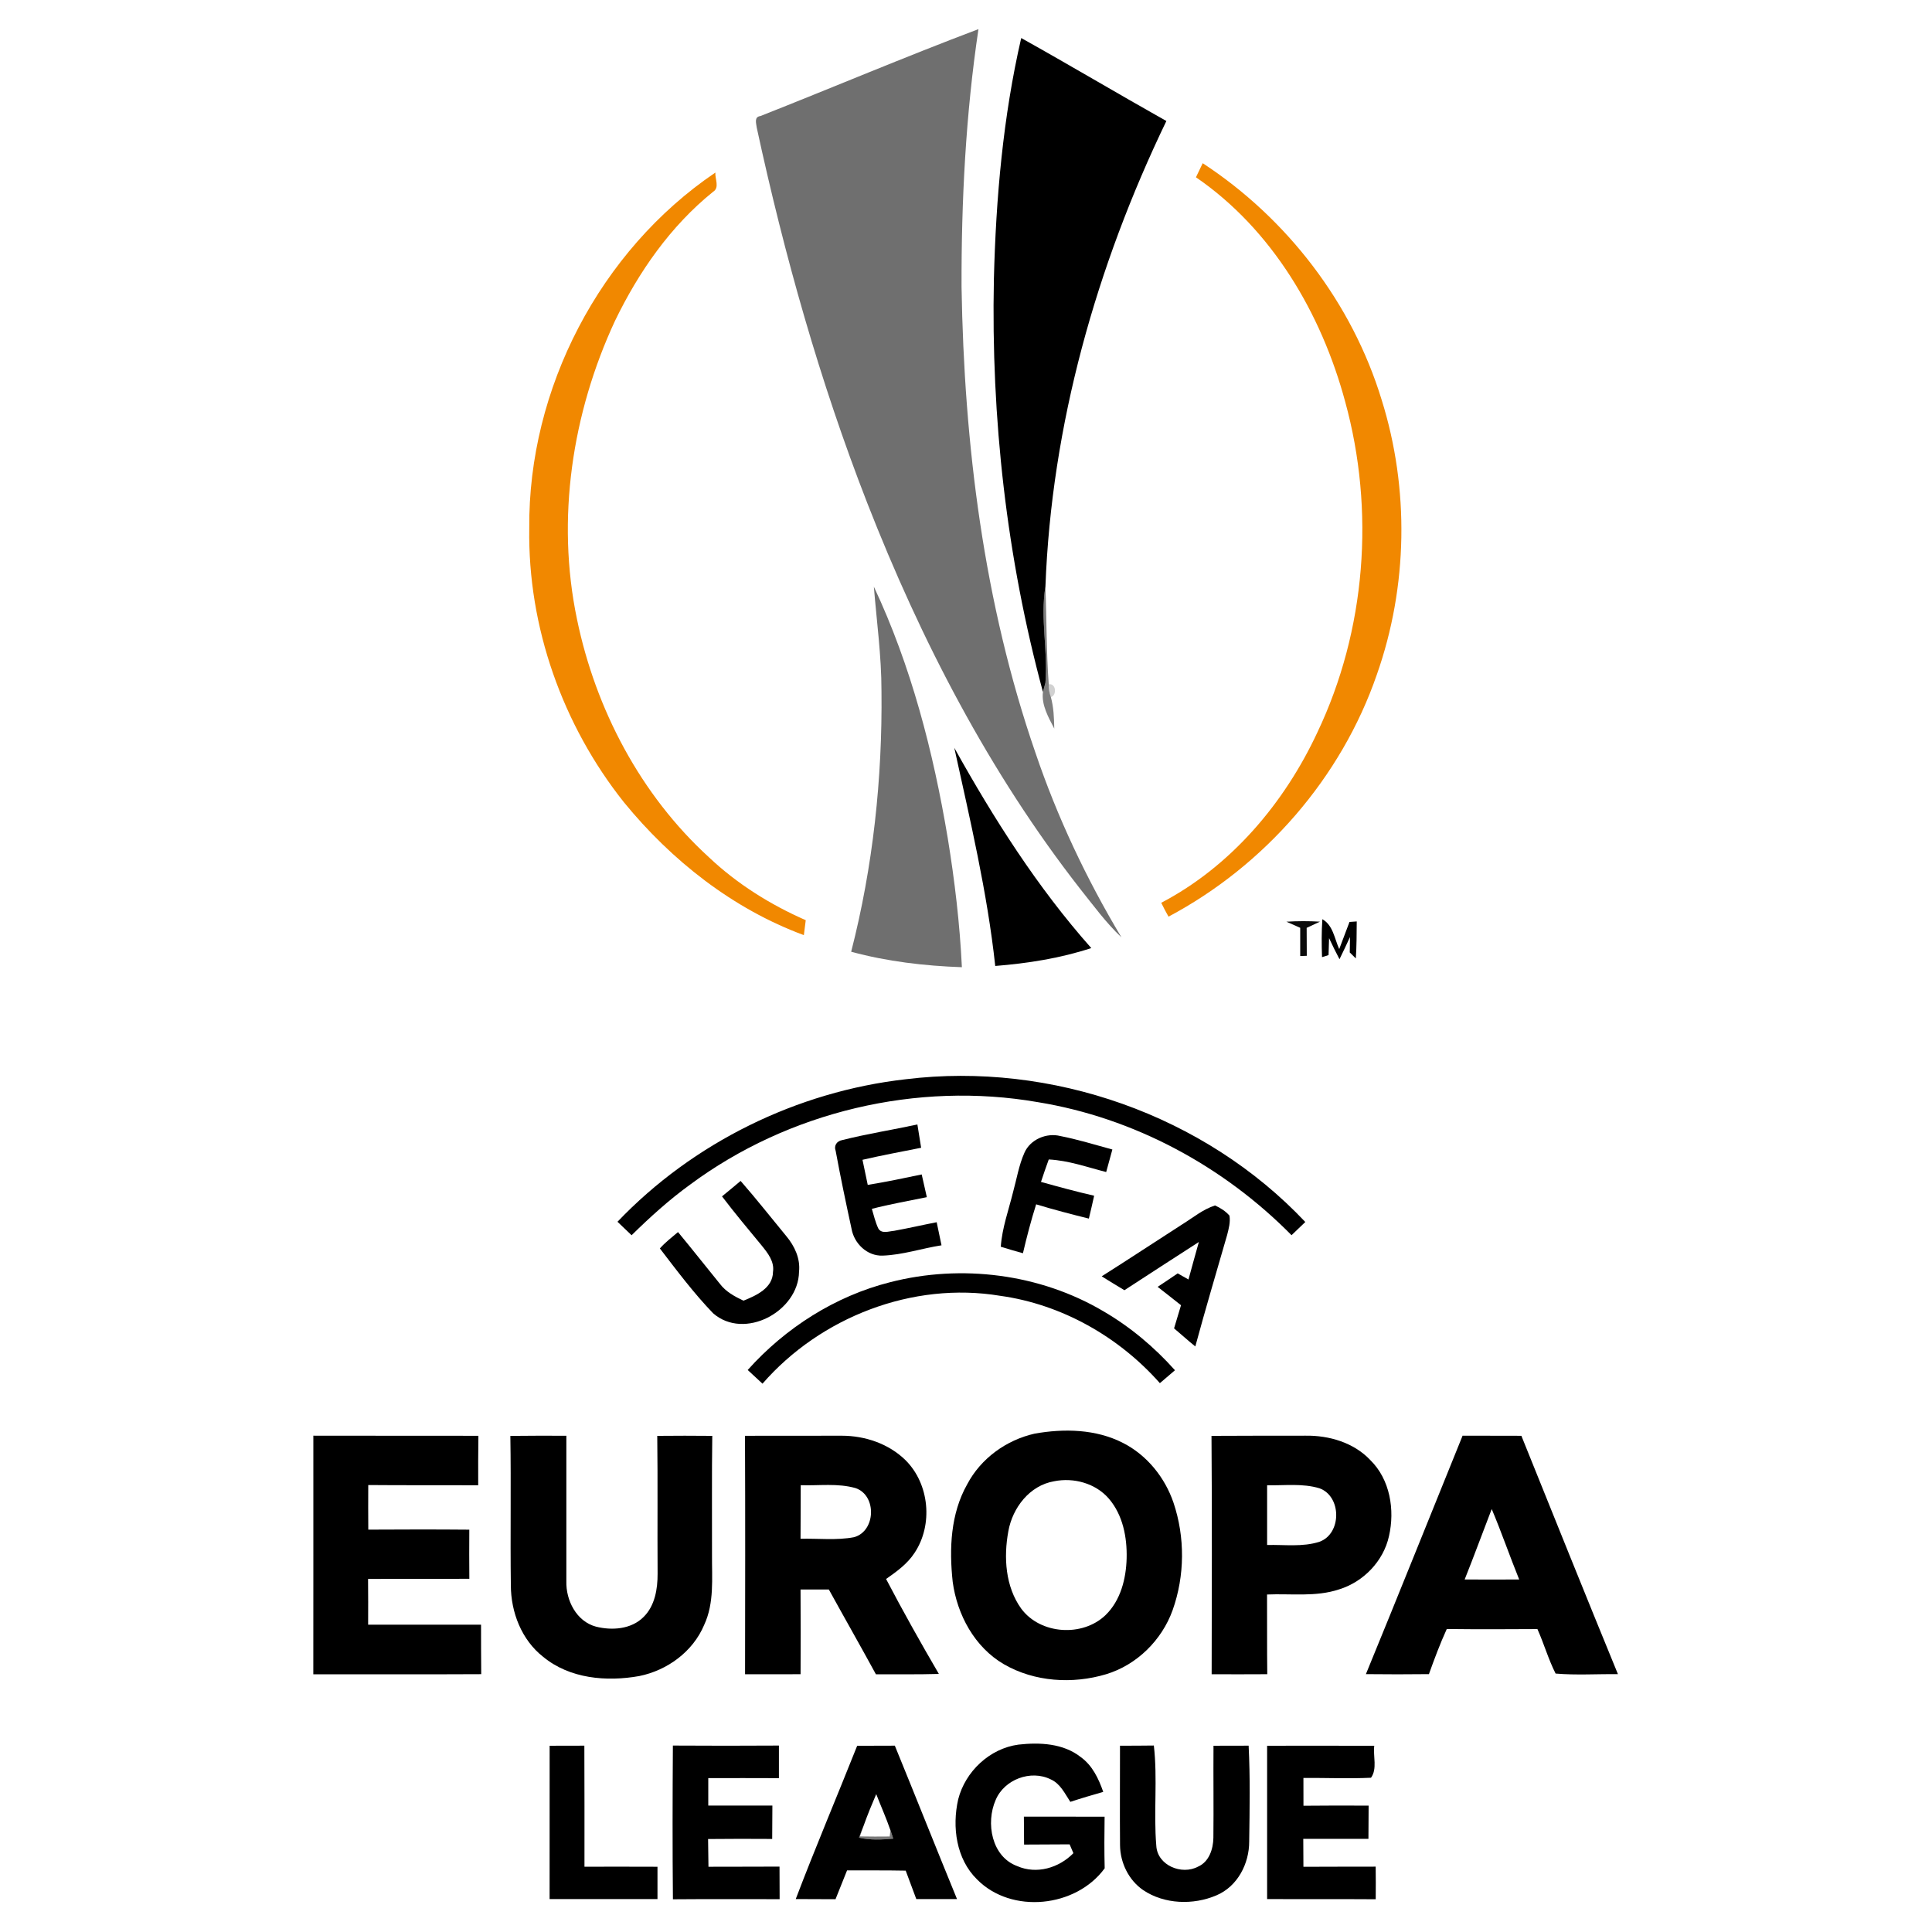
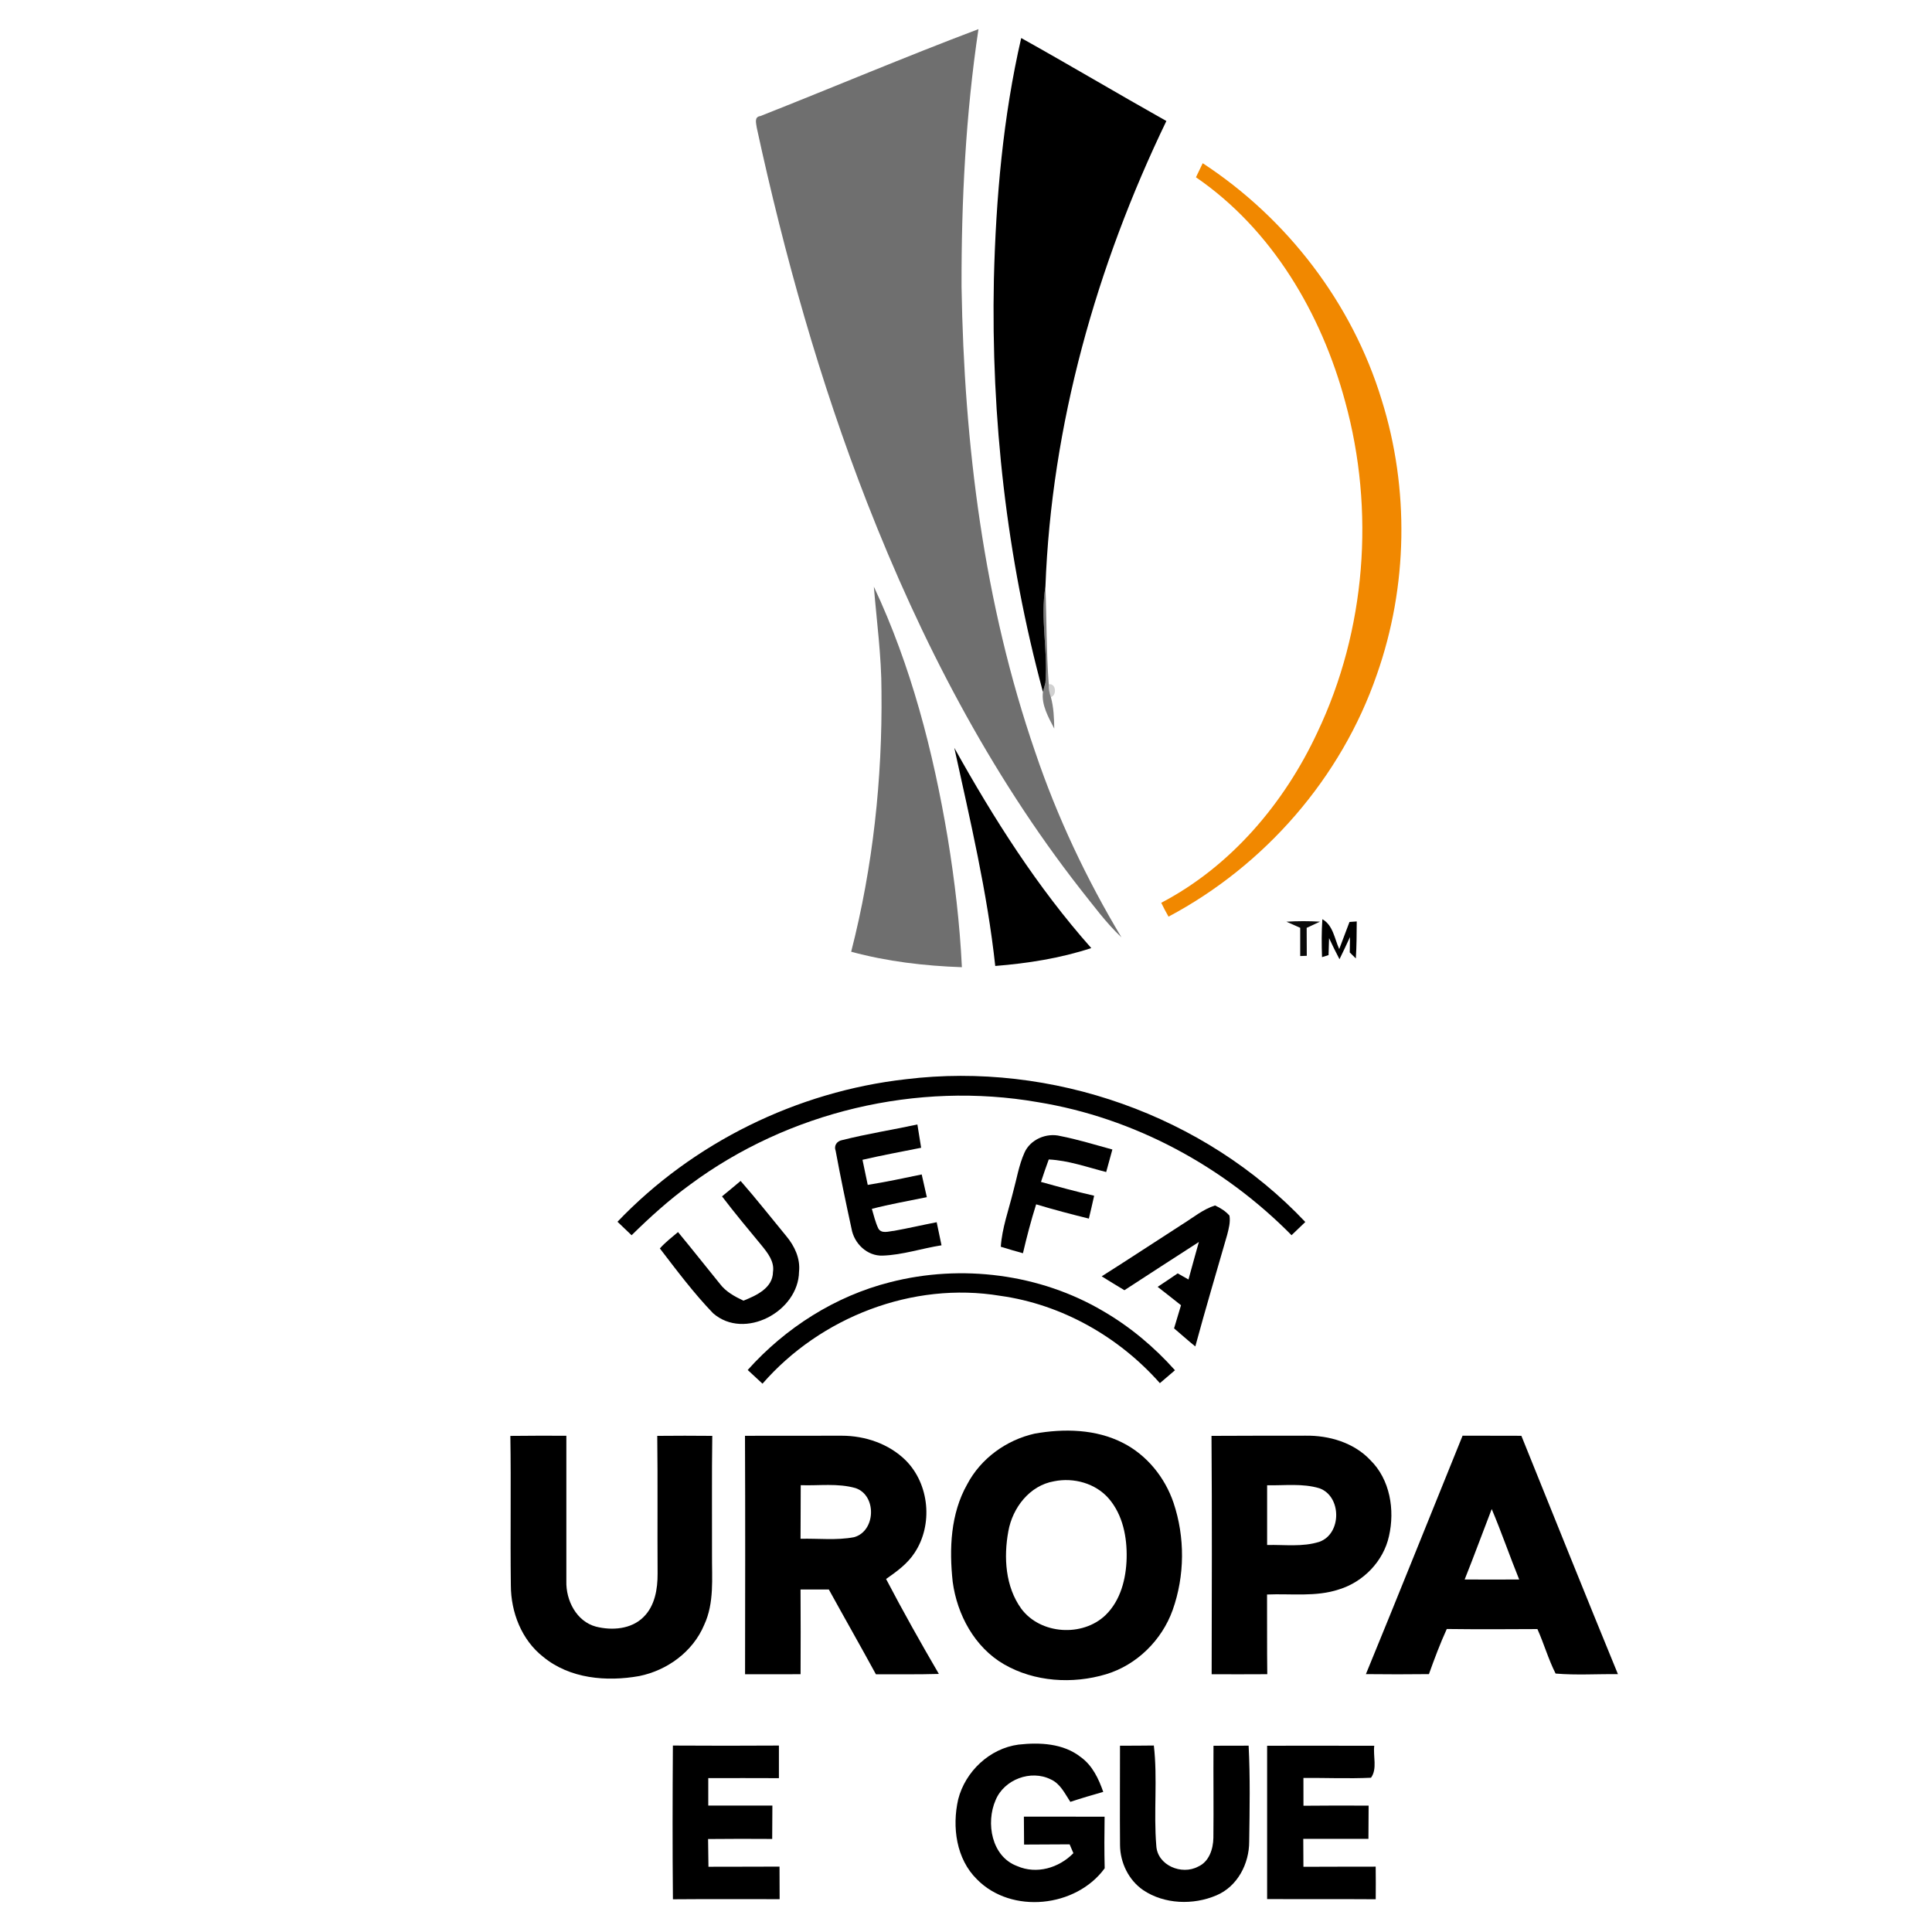
<svg xmlns="http://www.w3.org/2000/svg" width="512pt" height="512pt" viewBox="0 0 512 512" version="1.1">
  <g id="#6f6f6fff">
    <path fill="#6f6f6f" opacity="1.00" d=" M 201.53 30.75 C 220.81 23.14 239.91 15.04 259.30 7.72 C 255.93 30.31 254.76 53.20 254.82 76.02 C 255.50 117.77 260.71 159.82 274.38 199.42 C 280.17 216.52 287.92 232.92 297.19 248.40 C 293.09 244.54 289.78 239.97 286.28 235.59 C 262.18 204.74 244.02 169.63 229.81 133.25 C 217.24 101.02 207.87 67.63 200.55 33.85 C 200.40 32.64 199.80 30.97 201.53 30.75 Z" />
    <path fill="#6f6f6f" opacity="1.00" d=" M 231.58 155.47 C 241.45 176.46 247.31 199.15 251.14 221.97 C 253.00 233.34 254.36 244.81 254.91 256.32 C 245.02 255.97 235.14 254.82 225.57 252.22 C 231.35 229.69 233.86 206.35 233.60 183.11 C 233.60 173.85 232.33 164.67 231.58 155.47 Z" />
  </g>
  <g id="#000000ff">
    <path fill="#000000" opacity="1.00" d=" M 270.63 10.08 C 283.53 17.27 296.22 24.83 309.10 32.07 C 290.55 70.55 278.64 112.65 277.05 155.46 C 275.64 163.94 277.76 172.45 277.05 180.94 C 276.88 181.55 276.55 182.76 276.39 183.37 C 266.76 147.79 262.62 110.80 263.39 73.97 C 263.93 52.54 265.81 31.01 270.63 10.08 Z" />
    <path fill="#000000" opacity="1.00" d=" M 252.90 198.18 C 263.34 216.92 274.92 235.17 289.20 251.25 C 280.97 253.95 272.36 255.30 263.75 255.99 C 261.64 236.46 257.09 217.33 252.90 198.18 Z" />
    <path fill="#000000" opacity="1.00" d=" M 350.44 243.60 C 353.30 245.21 353.65 248.78 354.91 251.51 C 355.83 249.12 356.73 246.73 357.63 244.33 C 358.11 244.30 359.07 244.23 359.55 244.19 C 359.53 247.46 359.52 250.73 359.31 253.99 C 358.91 253.60 358.10 252.80 357.70 252.41 C 357.72 251.39 357.75 249.35 357.76 248.33 C 356.85 250.29 355.94 252.26 354.98 254.20 C 354.00 252.36 353.10 250.49 352.22 248.62 C 352.17 250.11 352.12 251.61 352.08 253.11 C 351.65 253.24 350.78 253.52 350.35 253.65 C 350.23 250.30 350.21 246.94 350.44 243.60 Z" />
    <path fill="#000000" opacity="1.00" d=" M 240.04 286.01 C 278.65 281.28 319.18 295.49 345.92 323.84 C 344.70 325.00 343.49 326.17 342.27 327.34 C 324.20 309.02 300.49 296.22 275.03 292.08 C 243.04 286.51 208.97 294.59 182.89 313.93 C 177.34 317.95 172.26 322.55 167.38 327.35 C 166.13 326.16 164.89 324.96 163.64 323.78 C 183.67 302.80 211.23 289.26 240.04 286.01 Z" />
    <path fill="#000000" opacity="1.00" d=" M 223.18 302.14 C 229.76 300.48 236.48 299.42 243.12 298.00 C 243.44 300.06 243.77 302.11 244.11 304.17 C 238.93 305.21 233.72 306.16 228.57 307.36 C 229.04 309.57 229.51 311.79 229.96 314.01 C 234.75 313.23 239.51 312.24 244.26 311.24 C 244.70 313.25 245.16 315.25 245.62 317.26 C 240.76 318.27 235.85 319.10 231.05 320.36 C 231.57 322.08 231.97 323.87 232.74 325.51 C 233.58 327.09 235.59 326.28 236.95 326.18 C 240.72 325.50 244.46 324.63 248.23 323.90 C 248.65 325.94 249.08 327.98 249.51 330.02 C 244.29 330.83 239.21 332.57 233.92 332.75 C 229.80 332.91 226.33 329.53 225.66 325.60 C 224.17 318.75 222.73 311.88 221.46 304.99 C 220.93 303.62 221.77 302.38 223.18 302.14 Z" />
    <path fill="#000000" opacity="1.00" d=" M 271.49 305.48 C 273.04 301.95 277.33 300.14 281.00 301.06 C 285.66 301.97 290.21 303.39 294.79 304.63 C 294.24 306.61 293.69 308.61 293.15 310.60 C 288.12 309.32 283.16 307.53 277.93 307.27 C 277.22 309.24 276.52 311.22 275.87 313.22 C 280.54 314.52 285.23 315.80 289.96 316.88 C 289.52 318.90 289.04 320.92 288.56 322.94 C 283.87 321.78 279.20 320.56 274.59 319.16 C 273.24 323.43 272.11 327.76 271.09 332.12 C 269.12 331.58 267.16 331.00 265.22 330.40 C 265.56 325.42 267.30 320.70 268.48 315.89 C 269.44 312.41 270.01 308.79 271.49 305.48 Z" />
    <path fill="#000000" opacity="1.00" d=" M 191.34 317.05 C 193.00 315.70 194.64 314.33 196.27 312.96 C 200.44 317.72 204.35 322.71 208.38 327.59 C 210.58 330.22 212.13 333.53 211.75 337.03 C 211.59 347.56 197.27 355.27 188.98 348.03 C 183.84 342.69 179.37 336.71 174.87 330.85 C 176.31 329.23 178.03 327.90 179.68 326.51 C 183.44 331.04 187.07 335.68 190.79 340.24 C 192.37 342.33 194.70 343.59 197.02 344.69 C 200.41 343.34 204.81 341.35 204.85 337.08 C 205.27 334.32 203.46 332.06 201.85 330.07 C 198.30 325.77 194.71 321.49 191.34 317.05 Z" />
    <path fill="#000000" opacity="1.00" d=" M 313.39 324.41 C 316.20 322.67 318.81 320.47 322.00 319.46 C 323.42 320.11 324.79 320.96 325.82 322.15 C 326.11 323.88 325.63 325.60 325.21 327.26 C 322.37 337.11 319.45 346.93 316.77 356.82 C 314.84 355.28 313.03 353.61 311.14 352.03 C 311.75 349.98 312.37 347.95 312.98 345.90 C 310.93 344.26 308.86 342.65 306.79 341.03 C 308.57 339.85 310.34 338.67 312.10 337.46 C 313.05 338.00 314.00 338.54 314.96 339.08 C 315.83 335.76 316.81 332.46 317.71 329.14 C 311.13 333.40 304.53 337.63 297.98 341.92 C 295.97 340.69 293.94 339.50 291.96 338.24 C 299.15 333.70 306.23 329.00 313.39 324.41 Z" />
    <path fill="#000000" opacity="1.00" d=" M 235.92 339.79 C 254.80 334.95 275.63 337.56 292.45 347.52 C 299.55 351.66 305.91 357.00 311.38 363.13 C 310.04 364.27 308.71 365.41 307.38 366.55 C 296.51 354.26 281.37 345.66 265.05 343.40 C 241.85 339.55 217.42 349.06 202.07 366.69 C 200.76 365.48 199.45 364.27 198.15 363.06 C 208.14 351.89 221.34 343.47 235.92 339.79 Z" />
-     <path fill="#000000" opacity="1.00" d=" M 83.04 380.47 C 97.62 380.51 112.20 380.47 126.78 380.50 C 126.71 384.86 126.72 389.24 126.73 393.61 C 117.02 393.56 107.31 393.64 97.59 393.55 C 97.57 397.49 97.57 401.43 97.60 405.37 C 106.52 405.32 115.45 405.30 124.37 405.38 C 124.34 409.71 124.34 414.05 124.38 418.39 C 115.43 418.45 106.49 418.38 97.54 418.44 C 97.58 422.48 97.58 426.52 97.56 430.56 C 107.54 430.55 117.51 430.56 127.48 430.56 C 127.49 434.92 127.48 439.29 127.53 443.67 C 112.70 443.75 97.86 443.68 83.03 443.70 C 83.06 422.62 83.03 401.55 83.04 380.47 Z" />
    <path fill="#000000" opacity="1.00" d=" M 197.43 380.50 C 205.98 380.49 214.54 380.47 223.09 380.48 C 229.26 380.48 235.58 382.62 240.01 387.00 C 246.32 393.31 247.30 404.08 242.39 411.49 C 240.50 414.42 237.63 416.48 234.82 418.45 C 239.27 426.95 243.97 435.32 248.81 443.61 C 243.25 443.77 237.69 443.68 232.13 443.71 C 228.03 436.18 223.78 428.74 219.65 421.23 C 217.15 421.22 214.65 421.22 212.15 421.23 C 212.20 428.71 212.19 436.20 212.16 443.68 C 207.26 443.71 202.35 443.70 197.45 443.69 C 197.48 422.63 197.52 401.56 197.43 380.50 M 212.20 393.59 C 212.17 398.32 212.19 403.05 212.15 407.79 C 216.87 407.67 221.68 408.26 226.34 407.37 C 232.10 405.77 232.40 396.30 226.75 394.37 C 222.03 393.01 217.04 393.76 212.20 393.59 Z" />
    <path fill="#000000" opacity="1.00" d=" M 274.18 379.93 C 281.97 378.54 290.44 378.71 297.62 382.40 C 303.96 385.63 308.71 391.54 310.99 398.23 C 314.07 407.39 314.00 417.59 310.76 426.70 C 307.90 434.67 301.27 441.23 293.13 443.69 C 284.25 446.35 274.16 445.73 266.06 441.05 C 258.28 436.53 253.64 427.92 252.47 419.17 C 251.53 410.45 251.90 401.16 256.32 393.35 C 259.92 386.51 266.68 381.62 274.18 379.93 M 279.35 392.55 C 272.86 393.66 268.33 399.57 267.22 405.80 C 265.95 412.70 266.42 420.49 270.66 426.34 C 275.75 433.17 286.89 433.87 292.98 428.02 C 296.98 424.14 298.43 418.37 298.57 412.96 C 298.71 407.41 297.57 401.48 293.86 397.16 C 290.35 393.08 284.53 391.50 279.35 392.55 Z" />
    <path fill="#000000" opacity="1.00" d=" M 135.25 380.53 C 140.20 380.46 145.15 380.48 150.09 380.49 C 150.10 393.34 150.07 406.19 150.09 419.04 C 149.95 424.10 152.75 429.68 157.92 431.07 C 162.17 432.15 167.30 431.78 170.54 428.53 C 173.56 425.57 174.29 421.09 174.27 417.04 C 174.19 404.86 174.33 392.69 174.18 380.52 C 179.03 380.47 183.89 380.47 188.76 380.52 C 188.61 391.02 188.72 401.52 188.69 412.01 C 188.64 418.24 189.33 424.79 186.61 430.62 C 183.64 437.70 176.85 442.66 169.42 444.17 C 160.75 445.72 150.98 444.89 143.95 439.08 C 138.22 434.60 135.39 427.26 135.38 420.11 C 135.21 406.92 135.46 393.72 135.25 380.53 Z" />
    <path fill="#000000" opacity="1.00" d=" M 321.06 380.52 C 329.36 380.46 337.66 380.49 345.96 380.47 C 352.19 380.37 358.76 382.29 363.13 386.92 C 368.39 392.06 369.69 400.15 368.09 407.11 C 366.63 413.73 361.32 419.22 354.88 421.20 C 348.73 423.26 342.14 422.28 335.78 422.56 C 335.82 429.60 335.75 436.64 335.84 443.68 C 330.93 443.71 326.01 443.71 321.10 443.69 C 321.14 422.63 321.22 401.57 321.06 380.52 M 335.80 393.61 C 335.79 398.88 335.80 404.16 335.80 409.44 C 340.41 409.32 345.20 410.03 349.68 408.58 C 355.58 406.46 355.59 396.55 349.67 394.41 C 345.18 393.05 340.42 393.71 335.80 393.61 Z" />
-     <path fill="#000000" opacity="1.00" d=" M 361.98 443.66 C 370.62 422.64 379.06 401.53 387.60 380.47 C 392.79 380.49 397.98 380.47 403.18 380.50 C 411.68 401.57 420.14 422.65 428.77 443.67 C 423.27 443.60 417.74 443.98 412.25 443.51 C 410.33 439.72 409.17 435.59 407.43 431.72 C 399.42 431.77 391.42 431.80 383.41 431.70 C 381.63 435.60 380.13 439.62 378.68 443.66 C 373.12 443.73 367.55 443.72 361.98 443.66 M 395.32 399.91 C 392.91 406.13 390.63 412.39 388.15 418.58 C 392.96 418.61 397.78 418.61 402.60 418.58 C 400.09 412.39 397.92 406.07 395.32 399.91 Z" />
+     <path fill="#000000" opacity="1.00" d=" M 361.98 443.66 C 370.62 422.64 379.06 401.53 387.60 380.47 C 392.79 380.49 397.98 380.47 403.18 380.50 C 411.68 401.57 420.14 422.65 428.77 443.67 C 423.27 443.60 417.74 443.98 412.25 443.51 C 410.33 439.72 409.17 435.59 407.43 431.72 C 399.42 431.77 391.42 431.80 383.41 431.70 C 381.63 435.60 380.13 439.62 378.68 443.66 C 373.12 443.73 367.55 443.72 361.98 443.66 M 395.32 399.91 C 392.91 406.13 390.63 412.39 388.15 418.58 C 392.96 418.61 397.78 418.61 402.60 418.58 C 400.09 412.39 397.92 406.07 395.32 399.91 " />
    <path fill="#000000" opacity="1.00" d=" M 253.93 476.85 C 255.81 469.45 262.28 463.36 269.90 462.34 C 275.53 461.71 281.80 461.99 286.43 465.66 C 289.50 467.87 291.16 471.39 292.37 474.87 C 289.45 475.70 286.53 476.56 283.65 477.51 C 282.20 475.33 281.00 472.68 278.47 471.56 C 273.17 468.91 266.11 471.58 263.85 477.04 C 261.20 483.08 262.76 492.02 269.56 494.53 C 274.71 496.79 280.65 495.02 284.46 491.11 C 284.21 490.53 283.71 489.35 283.46 488.77 C 279.44 488.80 275.41 488.79 271.39 488.83 C 271.37 486.36 271.36 483.89 271.34 481.43 C 278.46 481.44 285.59 481.42 292.73 481.45 C 292.66 486.00 292.64 490.56 292.75 495.12 C 285.16 505.52 268.08 507.33 258.94 498.08 C 253.39 492.65 252.27 484.15 253.93 476.85 Z" />
-     <path fill="#000000" opacity="1.00" d=" M 145.66 462.64 C 148.72 462.63 151.79 462.62 154.86 462.62 C 154.92 473.31 154.88 484.00 154.89 494.70 C 161.34 494.70 167.79 494.67 174.24 494.71 C 174.24 497.57 174.24 500.42 174.24 503.28 C 164.71 503.29 155.18 503.30 145.65 503.28 C 145.65 489.73 145.64 476.19 145.66 462.64 Z" />
    <path fill="#000000" opacity="1.00" d=" M 178.33 503.33 C 178.20 489.75 178.23 476.17 178.32 462.59 C 187.68 462.65 197.05 462.65 206.42 462.59 C 206.43 465.47 206.43 468.35 206.42 471.23 C 200.18 471.20 193.94 471.21 187.70 471.22 C 187.70 473.64 187.70 476.06 187.70 478.49 C 193.36 478.50 199.02 478.50 204.69 478.49 C 204.66 481.44 204.65 484.39 204.64 487.34 C 198.98 487.31 193.31 487.29 187.65 487.36 C 187.68 489.81 187.71 492.26 187.75 494.71 C 194.02 494.67 200.30 494.72 206.58 494.67 C 206.61 497.54 206.61 500.42 206.61 503.30 C 197.18 503.30 187.75 503.25 178.33 503.33 Z" />
-     <path fill="#000000" opacity="1.00" d=" M 227.16 462.65 C 230.48 462.63 233.81 462.62 237.14 462.62 C 242.68 476.16 248.07 489.75 253.62 503.28 C 250.03 503.29 246.43 503.29 242.83 503.28 C 241.88 500.77 240.94 498.26 240.02 495.74 C 234.84 495.64 229.66 495.69 224.48 495.67 C 223.45 498.21 222.45 500.76 221.42 503.31 C 217.91 503.29 214.39 503.29 210.88 503.27 C 216.07 489.64 221.77 476.21 227.16 462.65 M 228.89 483.78 C 228.45 484.84 228.04 485.92 227.66 487.01 C 230.62 487.68 233.69 487.53 236.70 487.26 C 236.48 486.50 236.23 485.76 235.97 485.02 C 234.86 481.78 233.44 478.65 232.21 475.46 C 231.03 478.20 229.90 480.96 228.89 483.78 Z" />
    <path fill="#000000" opacity="1.00" d=" M 296.81 462.63 C 299.80 462.63 302.79 462.62 305.78 462.58 C 306.80 471.40 305.69 480.31 306.43 489.14 C 306.72 494.37 313.19 497.00 317.51 494.67 C 320.43 493.39 321.51 490.00 321.56 487.04 C 321.65 478.91 321.53 470.78 321.59 462.64 C 324.69 462.63 327.80 462.62 330.90 462.62 C 331.33 471.07 331.17 479.54 331.05 488.00 C 331.07 493.89 327.95 499.94 322.36 502.29 C 316.24 504.91 308.58 504.67 302.97 500.91 C 299.10 498.26 296.87 493.64 296.82 489.00 C 296.74 480.21 296.83 471.42 296.81 462.63 Z" />
    <path fill="#000000" opacity="1.00" d=" M 335.80 462.64 C 345.26 462.63 354.73 462.62 364.19 462.65 C 363.85 465.40 365.05 468.77 363.33 471.12 C 357.37 471.40 351.39 471.13 345.42 471.17 C 345.41 473.63 345.41 476.08 345.43 478.54 C 351.18 478.47 356.94 478.49 362.70 478.51 C 362.67 481.44 362.66 484.38 362.65 487.32 C 356.89 487.32 351.14 487.31 345.38 487.32 C 345.40 489.78 345.41 492.25 345.42 494.72 C 351.80 494.67 358.19 494.71 364.57 494.68 C 364.61 497.55 364.61 500.43 364.58 503.32 C 354.98 503.25 345.39 503.32 335.80 503.28 C 335.79 489.73 335.79 476.19 335.80 462.64 Z" />
  </g>
  <g id="#f18800ff">
    <path fill="#f18800" opacity="1.00" d=" M 316.94 46.98 C 317.53 45.73 318.12 44.49 318.73 43.25 C 341.11 57.90 358.36 80.36 366.16 105.99 C 373.54 129.55 373.09 155.45 364.89 178.74 C 355.46 206.11 335.20 229.36 309.67 242.92 C 308.98 241.71 308.34 240.49 307.74 239.25 C 326.24 229.56 340.39 212.82 349.13 194.06 C 362.00 166.99 364.41 135.28 356.48 106.43 C 350.20 83.13 337.12 60.82 316.94 46.98 Z" />
-     <path fill="#f18800" opacity="1.00" d=" M 140.26 139.97 C 139.95 103.05 158.98 66.44 189.58 45.73 C 189.44 47.39 190.77 49.72 188.97 50.83 C 177.70 59.91 169.24 72.08 162.98 85.03 C 151.61 109.47 147.36 137.54 152.90 164.06 C 157.83 187.95 169.77 210.66 187.87 227.18 C 195.33 234.24 204.14 239.74 213.53 243.86 C 213.40 244.85 213.16 246.83 213.03 247.82 C 194.23 240.88 177.93 228.03 165.33 212.59 C 149.08 192.15 139.85 166.12 140.26 139.97 Z" />
  </g>
  <g id="#00000082">
    <path fill="#000000" opacity="0.51" d=" M 277.05 180.94 C 277.76 172.45 275.64 163.94 277.05 155.46 C 277.38 164.09 277.29 172.73 277.93 181.35 C 277.85 182.51 278.10 183.65 278.49 184.74 C 279.24 187.45 279.34 190.29 279.39 193.09 C 277.86 190.12 275.95 186.82 276.39 183.37 C 276.55 182.76 276.88 181.55 277.05 180.94 Z" />
  </g>
  <g id="#0000002f">
    <path fill="#000000" opacity="0.18" d=" M 277.93 181.35 C 279.84 180.97 280.17 184.25 278.49 184.74 C 278.10 183.65 277.85 182.51 277.93 181.35 Z" />
  </g>
  <g id="#000000f4">
    <path fill="#000000" opacity="0.96" d=" M 340.91 244.26 C 343.87 244.08 346.85 244.07 349.81 244.25 C 348.63 244.79 347.46 245.34 346.28 245.89 C 346.30 248.36 346.30 250.83 346.31 253.30 C 345.88 253.31 345.01 253.35 344.57 253.36 C 344.57 250.87 344.56 248.37 344.57 245.88 C 343.35 245.35 342.12 244.80 340.91 244.26 Z" />
  </g>
  <g id="#00000088">
-     <path fill="#000000" opacity="0.53" d=" M 227.66 487.01 C 228.04 485.92 228.45 484.84 228.89 483.78 C 228.64 484.50 228.14 485.95 227.89 486.67 C 230.52 486.70 233.15 486.74 235.78 486.69 C 235.83 486.27 235.92 485.44 235.97 485.02 C 236.23 485.76 236.48 486.50 236.70 487.26 C 233.69 487.53 230.62 487.68 227.66 487.01 Z" />
-   </g>
+     </g>
</svg>